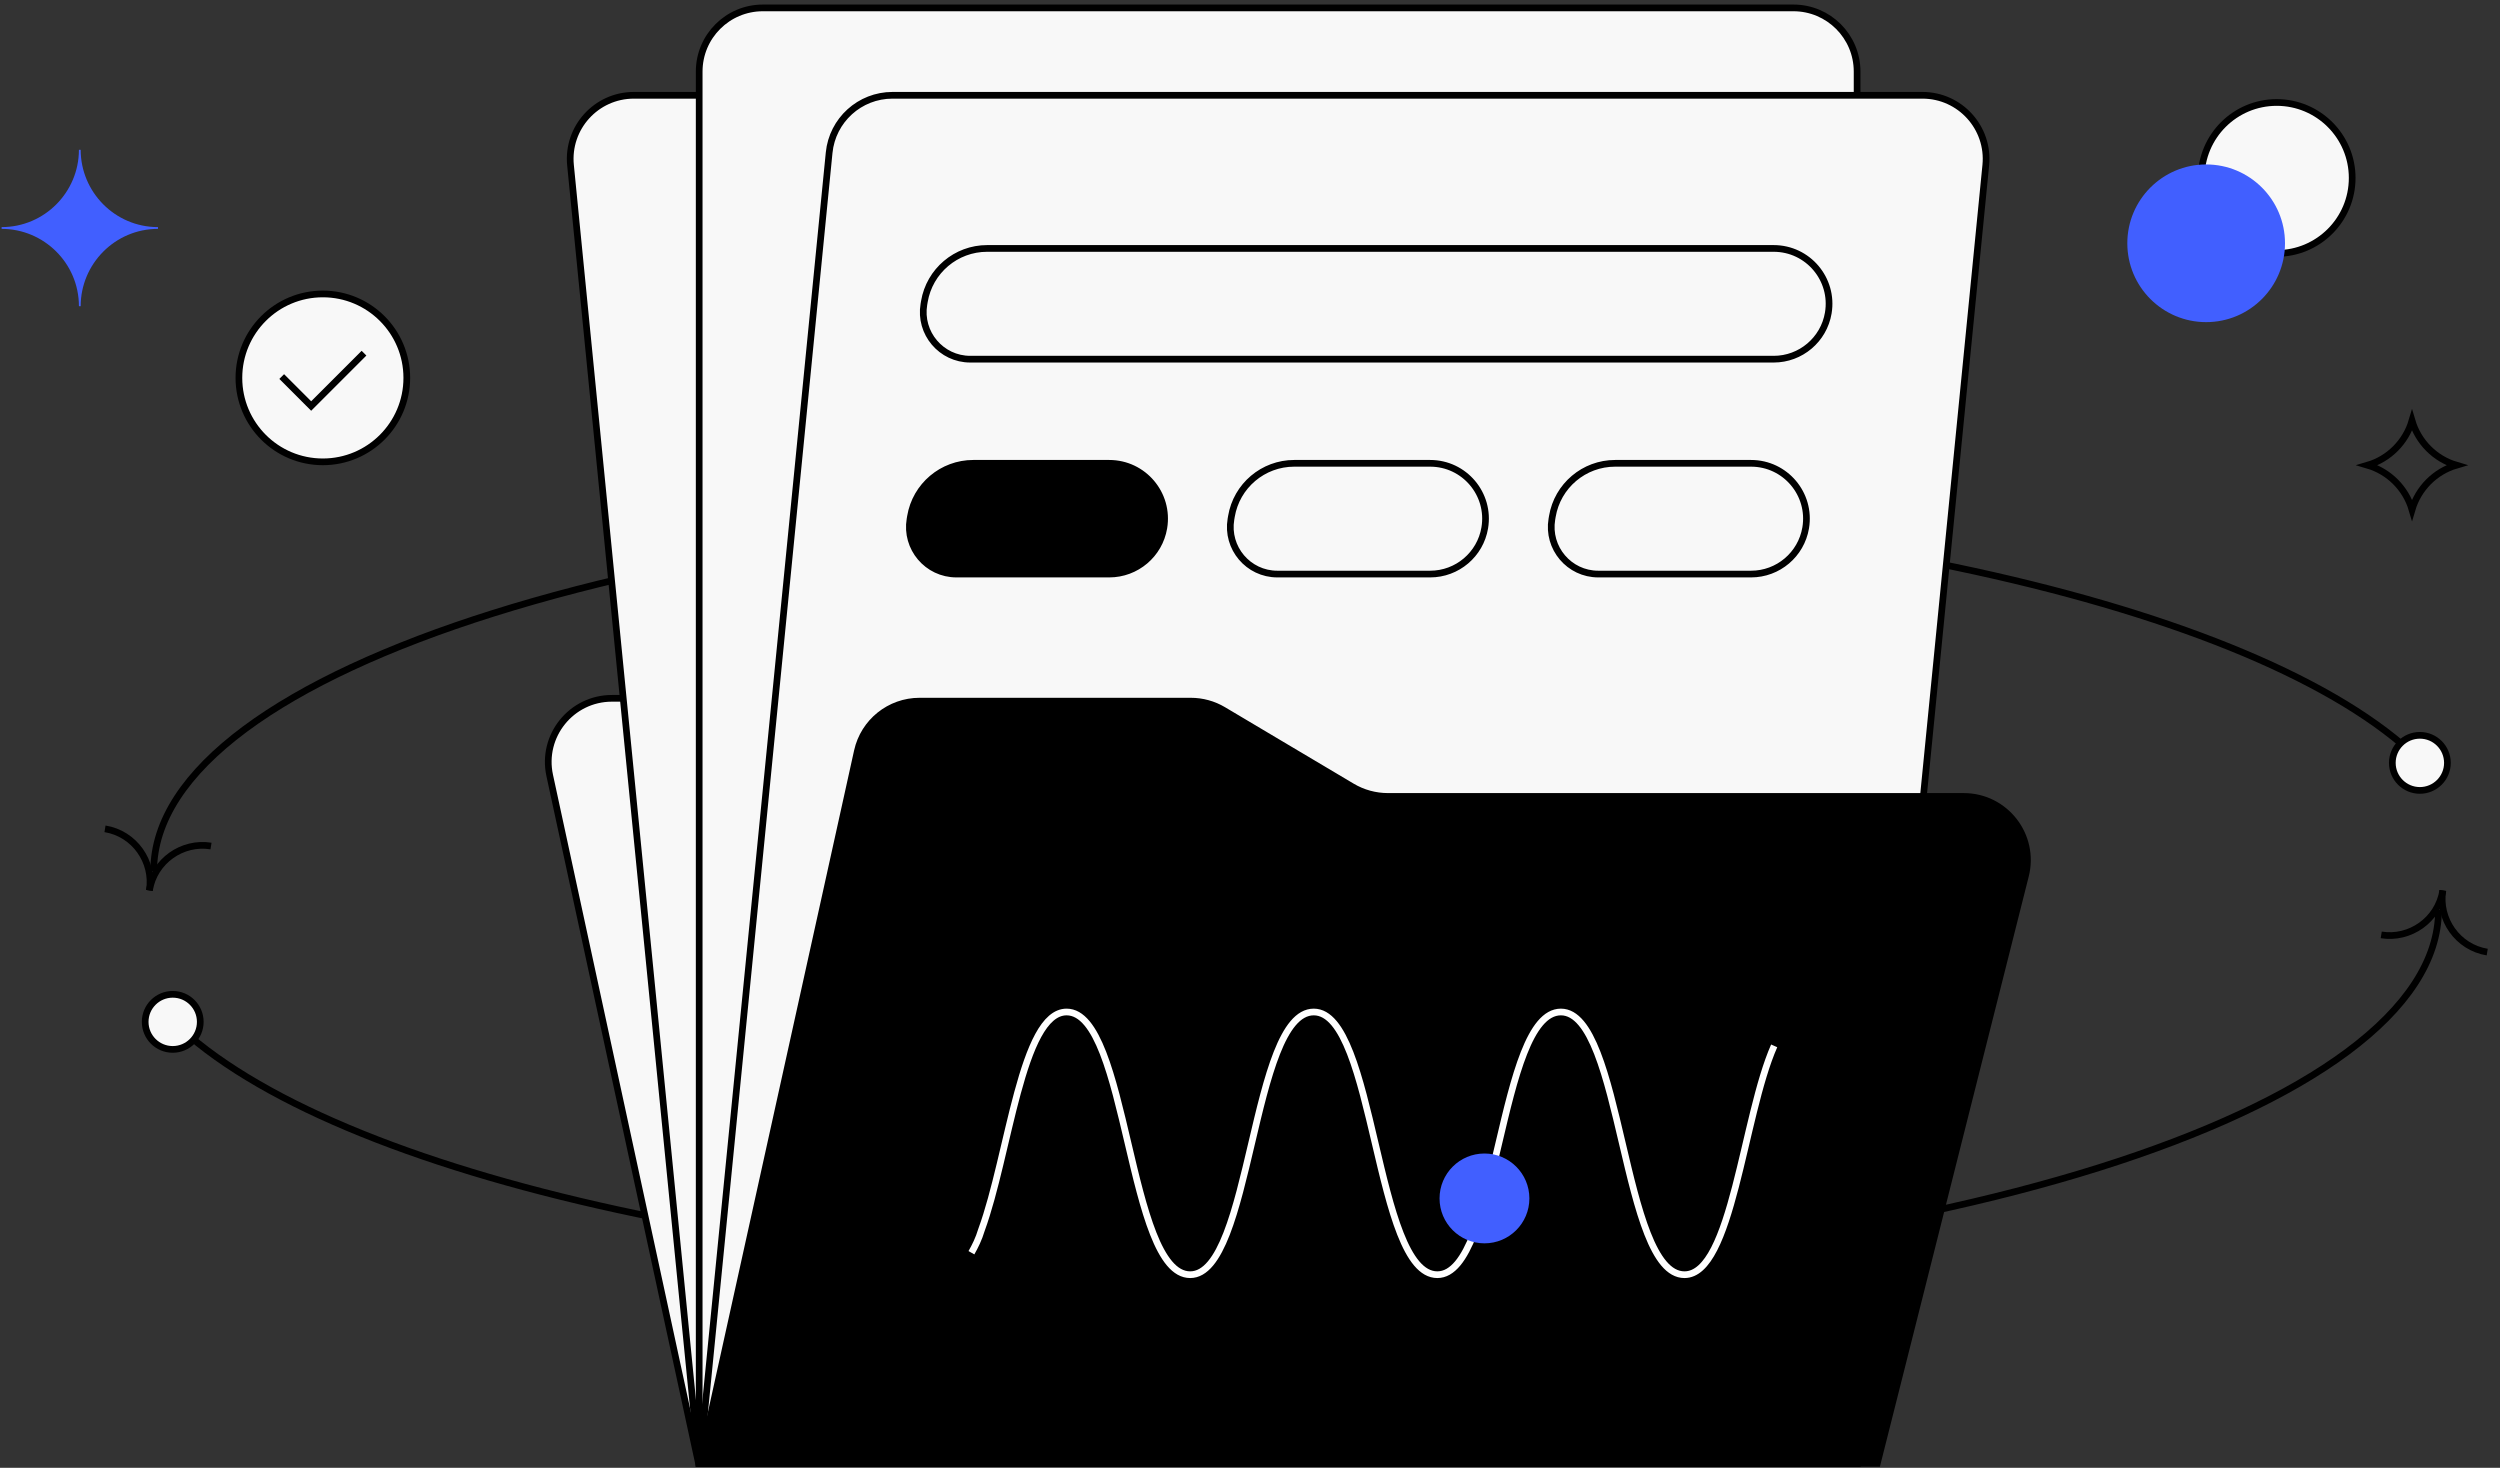
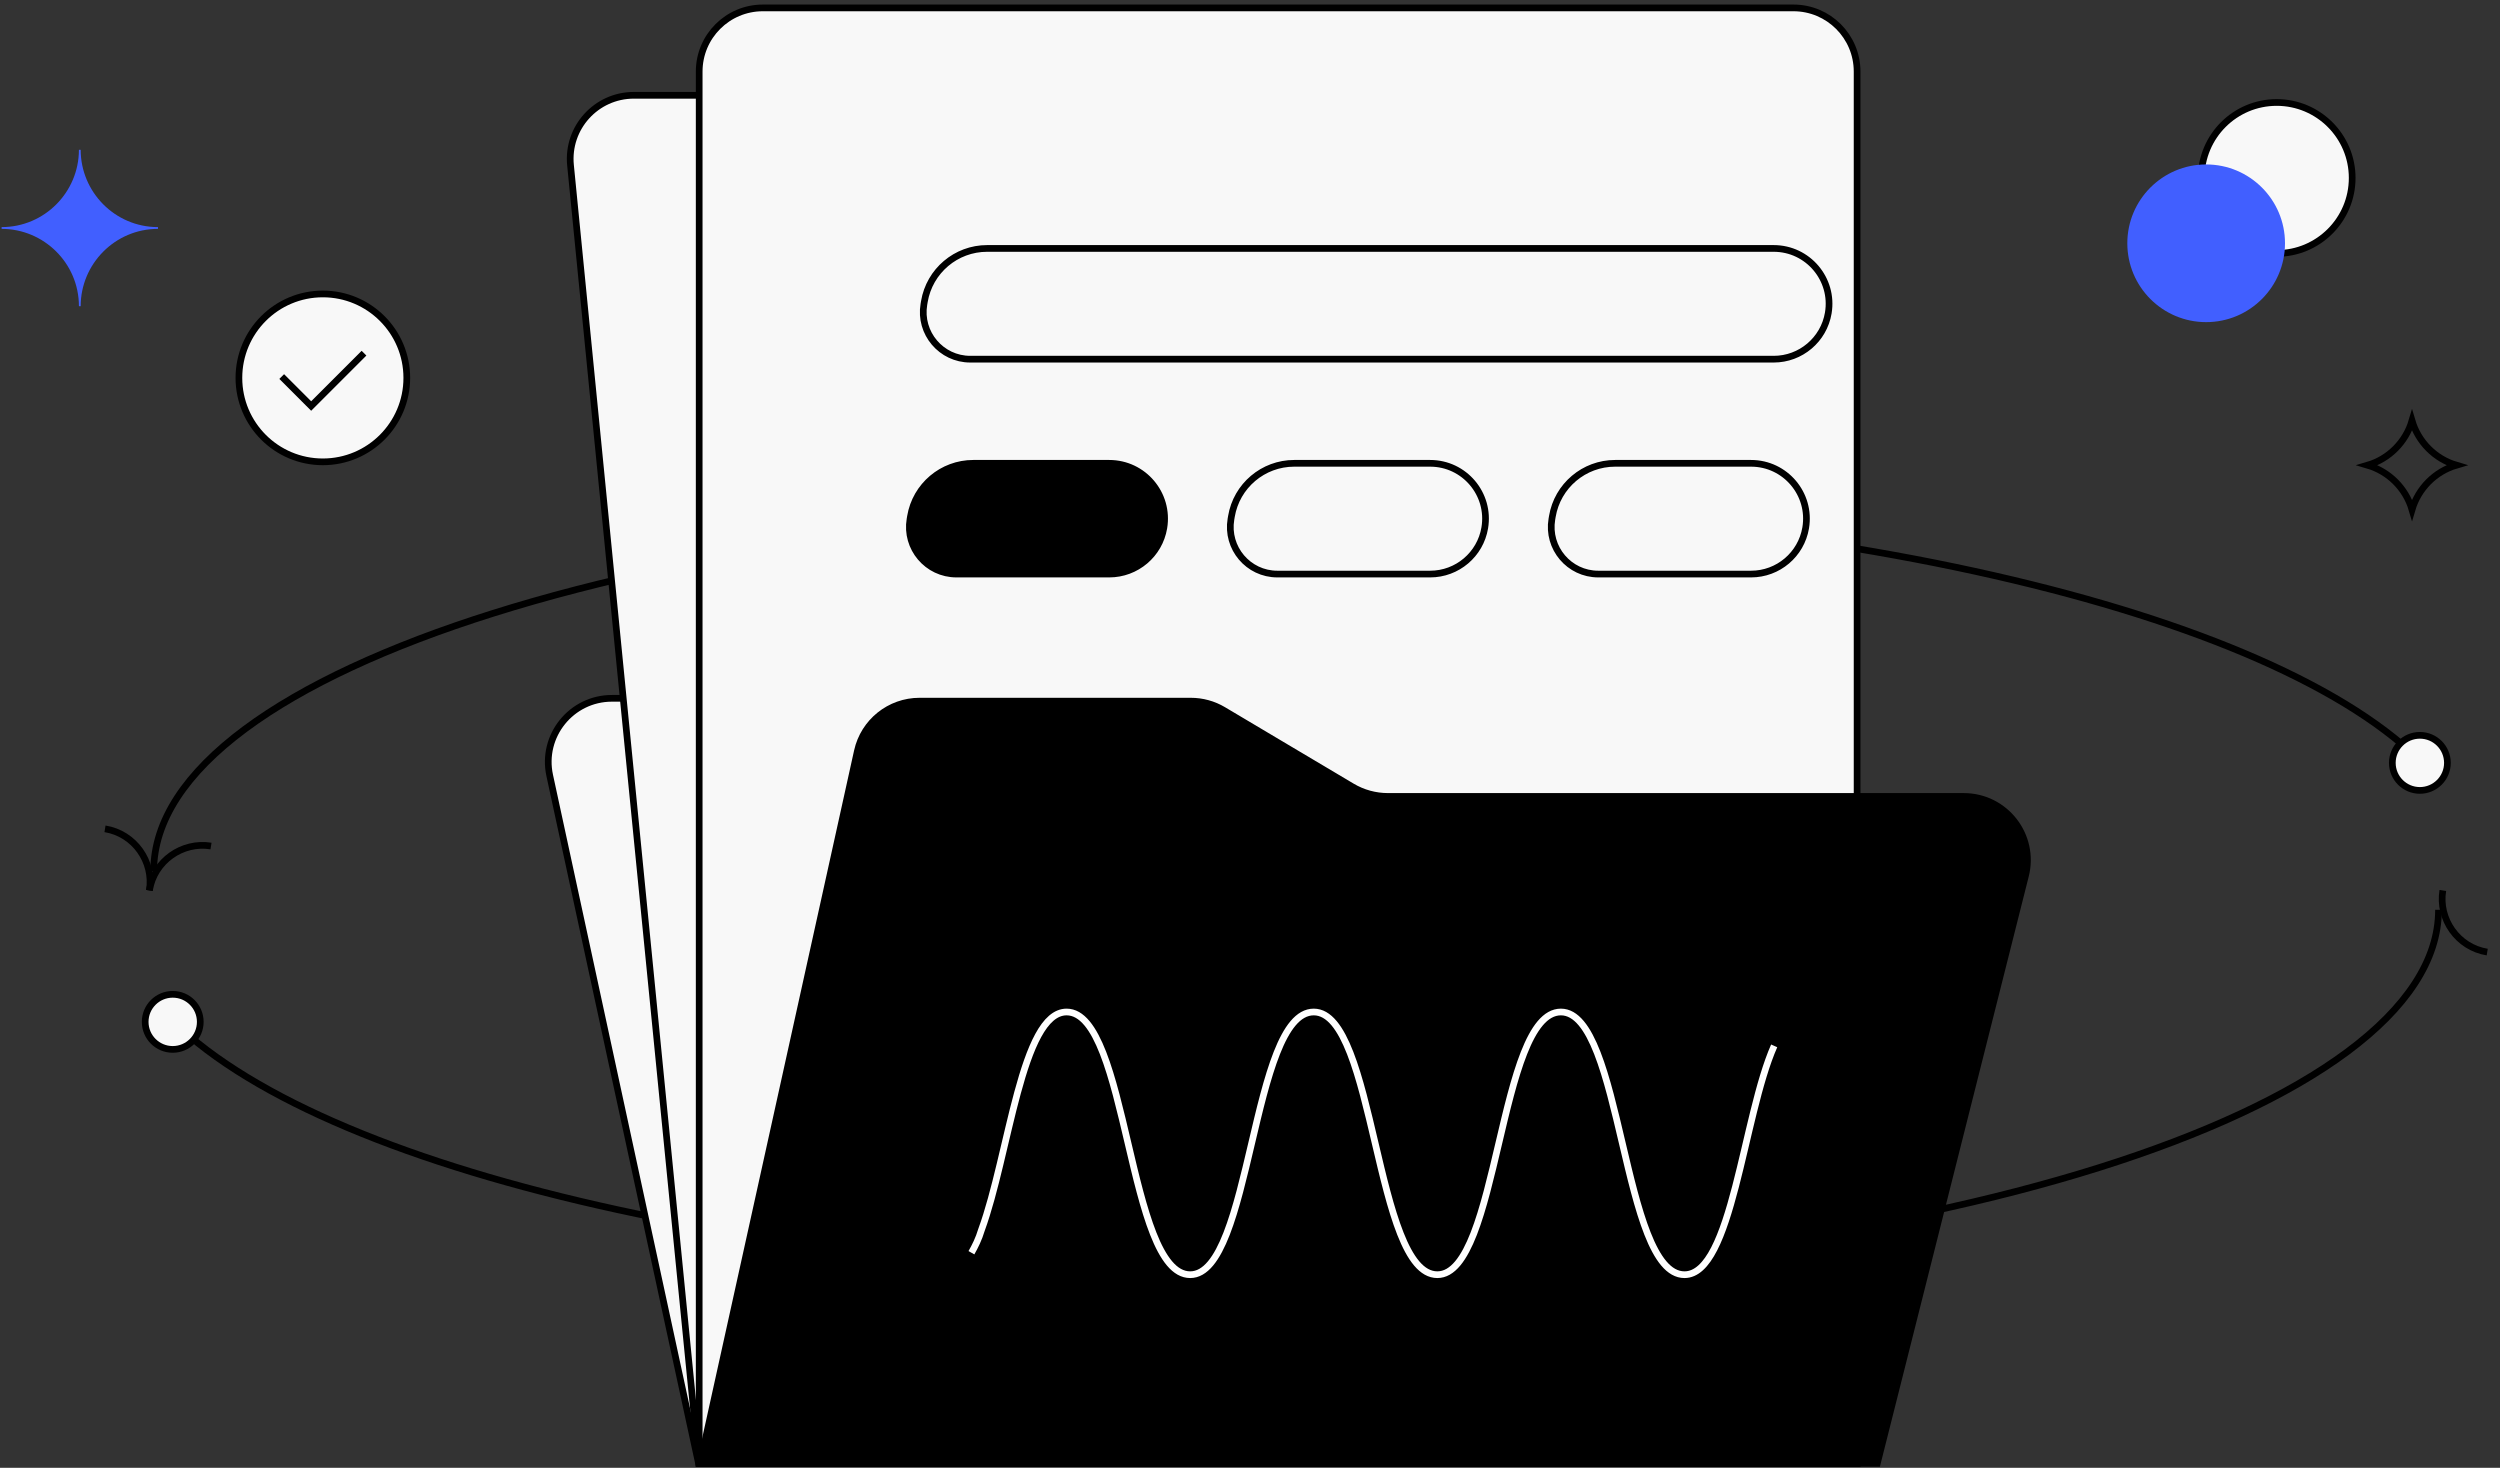
<svg xmlns="http://www.w3.org/2000/svg" width="373" height="219" viewBox="0 0 373 219" fill="none">
  <rect x="0" y="0" width="373" height="219" fill="#333333" stroke="none" />
  <path d="M12.037 22.349H11.775C11.775 28.642 6.663 33.885 0.239 33.885V34.147C6.532 34.147 11.775 39.26 11.775 45.683H12.037C12.037 39.391 17.15 34.147 23.573 34.147V33.885C17.15 33.885 12.037 28.642 12.037 22.349Z" fill="#415FFF" />
  <path d="M366.499 69.407C363.303 70.347 360.807 72.875 359.875 76.038C358.937 72.84 356.407 70.341 353.242 69.409C356.443 68.47 358.942 65.938 359.873 62.77C360.804 65.936 363.301 68.467 366.499 69.407Z" stroke="black" />
  <path d="M363.827 135.739C363.827 165.799 286.325 190.168 190.721 190.168C109.868 190.168 41.962 172.739 22.932 149.179" stroke="black" />
  <path d="M29.881 152.462C29.881 154.732 28.041 156.572 25.771 156.572C23.501 156.572 21.66 154.732 21.66 152.462C21.66 150.192 23.501 148.352 25.771 148.352C28.041 148.352 29.881 150.192 29.881 152.462Z" fill="#F8F8F8" stroke="black" />
-   <path d="M364.469 132.86C363.754 137.268 359.556 140.18 355.278 139.486" stroke="black" stroke-miterlimit="10" />
  <path d="M364.468 132.86C363.775 137.138 366.686 141.336 371.094 142.051" stroke="black" stroke-miterlimit="10" />
  <path d="M22.932 129.975C22.932 99.914 100.434 75.546 196.038 75.546C276.891 75.546 344.797 92.975 363.827 116.535" stroke="black" />
  <path d="M365.156 113.821C365.156 116.091 363.315 117.931 361.045 117.931C358.775 117.931 356.935 116.091 356.935 113.821C356.935 111.551 358.775 109.71 361.045 109.71C363.315 109.71 365.156 111.551 365.156 113.821Z" fill="#F8F8F8" stroke="black" />
  <path d="M22.291 132.853C23.005 128.445 27.203 125.533 31.482 126.227" stroke="black" stroke-miterlimit="10" />
  <path d="M22.291 132.852C22.985 128.574 20.073 124.376 15.665 123.661" stroke="black" stroke-miterlimit="10" />
  <path d="M328.42 26.553C328.42 32.773 333.462 37.816 339.683 37.816C345.904 37.816 350.946 32.773 350.946 26.553C350.946 20.332 345.904 15.29 339.683 15.29C333.462 15.29 328.42 20.332 328.42 26.553Z" fill="#F8F8F8" stroke="black" stroke-miterlimit="10" />
  <path d="M329.159 48.062C322.662 48.062 317.396 42.795 317.396 36.298C317.396 29.802 322.662 24.535 329.159 24.535C335.656 24.535 340.922 29.802 340.922 36.298C340.922 42.795 335.656 48.062 329.159 48.062Z" fill="#415FFF" />
  <circle cx="48.169" cy="56.382" r="12.525" fill="#F8F8F8" stroke="black" />
  <path d="M42.031 56.182L46.426 60.578L50.367 56.637L54.308 52.696" stroke="black" />
  <path d="M265.186 218.342H104.223L82.017 115.698C80.737 109.779 85.247 104.189 91.303 104.189H244.602C249.074 104.189 252.941 107.309 253.887 111.68L274.471 206.833C275.752 212.752 271.242 218.342 265.186 218.342Z" fill="#F8F8F8" stroke="black" />
  <path d="M257.692 22.782L277.029 218.341H104.272L85.12 24.652C84.567 19.063 88.958 14.217 94.574 14.217H248.238C253.123 14.217 257.211 17.922 257.692 22.782Z" fill="#F8F8F8" stroke="black" />
  <path d="M277.08 10.679L277.081 218.341H104.319L104.319 10.679C104.319 5.432 108.572 1.179 113.819 1.179H267.581C272.827 1.179 277.08 5.432 277.08 10.679Z" fill="#F8F8F8" stroke="black" />
-   <path d="M296.279 24.652L277.128 218.341H104.371L123.708 22.782C124.188 17.922 128.277 14.217 133.161 14.217H286.825C292.442 14.217 296.832 19.063 296.279 24.652Z" fill="#F8F8F8" stroke="black" />
  <path d="M147.284 37.067H264.633C269.741 37.067 273.625 41.657 272.78 46.695C272.113 50.675 268.668 53.59 264.633 53.59H144.767C140.427 53.59 137.128 49.691 137.845 45.411L137.915 44.996C138.683 40.419 142.644 37.067 147.284 37.067Z" fill="#F8F8F8" stroke="black" />
  <path d="M193.096 69.127H213.378C218.487 69.127 222.371 73.717 221.526 78.755C220.859 82.735 217.414 85.65 213.378 85.65H190.579C186.239 85.65 182.94 81.751 183.657 77.471L183.727 77.056C184.494 72.479 188.456 69.127 193.096 69.127Z" fill="#F8F8F8" stroke="black" />
  <path d="M145.214 69.127H165.496C170.605 69.127 174.489 73.717 173.644 78.755C172.977 82.735 169.532 85.65 165.496 85.65H142.697C138.357 85.65 135.058 81.751 135.775 77.471L135.845 77.056C136.612 72.479 140.574 69.127 145.214 69.127Z" fill="black" stroke="black" />
  <path d="M240.978 69.127H261.26C266.368 69.127 270.253 73.717 269.408 78.755C268.74 82.735 265.295 85.65 261.26 85.65H238.461C234.121 85.65 230.822 81.751 231.539 77.471L231.609 77.056C232.376 72.479 236.338 69.127 240.978 69.127Z" fill="#F8F8F8" stroke="black" />
  <path d="M302.202 130.651L280.088 218.341H104.442L127.922 112.061C128.884 107.709 132.742 104.611 137.199 104.611H177.666C179.374 104.611 181.051 105.071 182.519 105.944L201.719 117.355C203.342 118.319 205.195 118.828 207.083 118.828H292.991C299.179 118.828 303.716 124.651 302.202 130.651Z" fill="black" stroke="black" />
  <path d="M144.936 186.907C145.483 185.951 146.029 184.859 146.439 183.493C150.536 172.294 152.448 150.989 159.14 150.989C168.29 150.989 168.29 190.185 177.577 190.185C186.727 190.185 186.727 150.989 196.014 150.989C205.164 150.989 205.164 190.185 214.451 190.185C223.601 190.185 223.601 150.989 232.887 150.989C242.038 150.989 242.038 190.185 251.324 190.185C258.426 190.185 260.065 166.558 264.708 156.042" stroke="white" stroke-miterlimit="10" />
-   <path d="M221.482 185.507C225.183 185.507 228.184 182.506 228.184 178.805C228.184 175.103 225.183 172.103 221.482 172.103C217.78 172.103 214.78 175.103 214.78 178.805C214.78 182.506 217.78 185.507 221.482 185.507Z" fill="#415FFF" />
</svg>